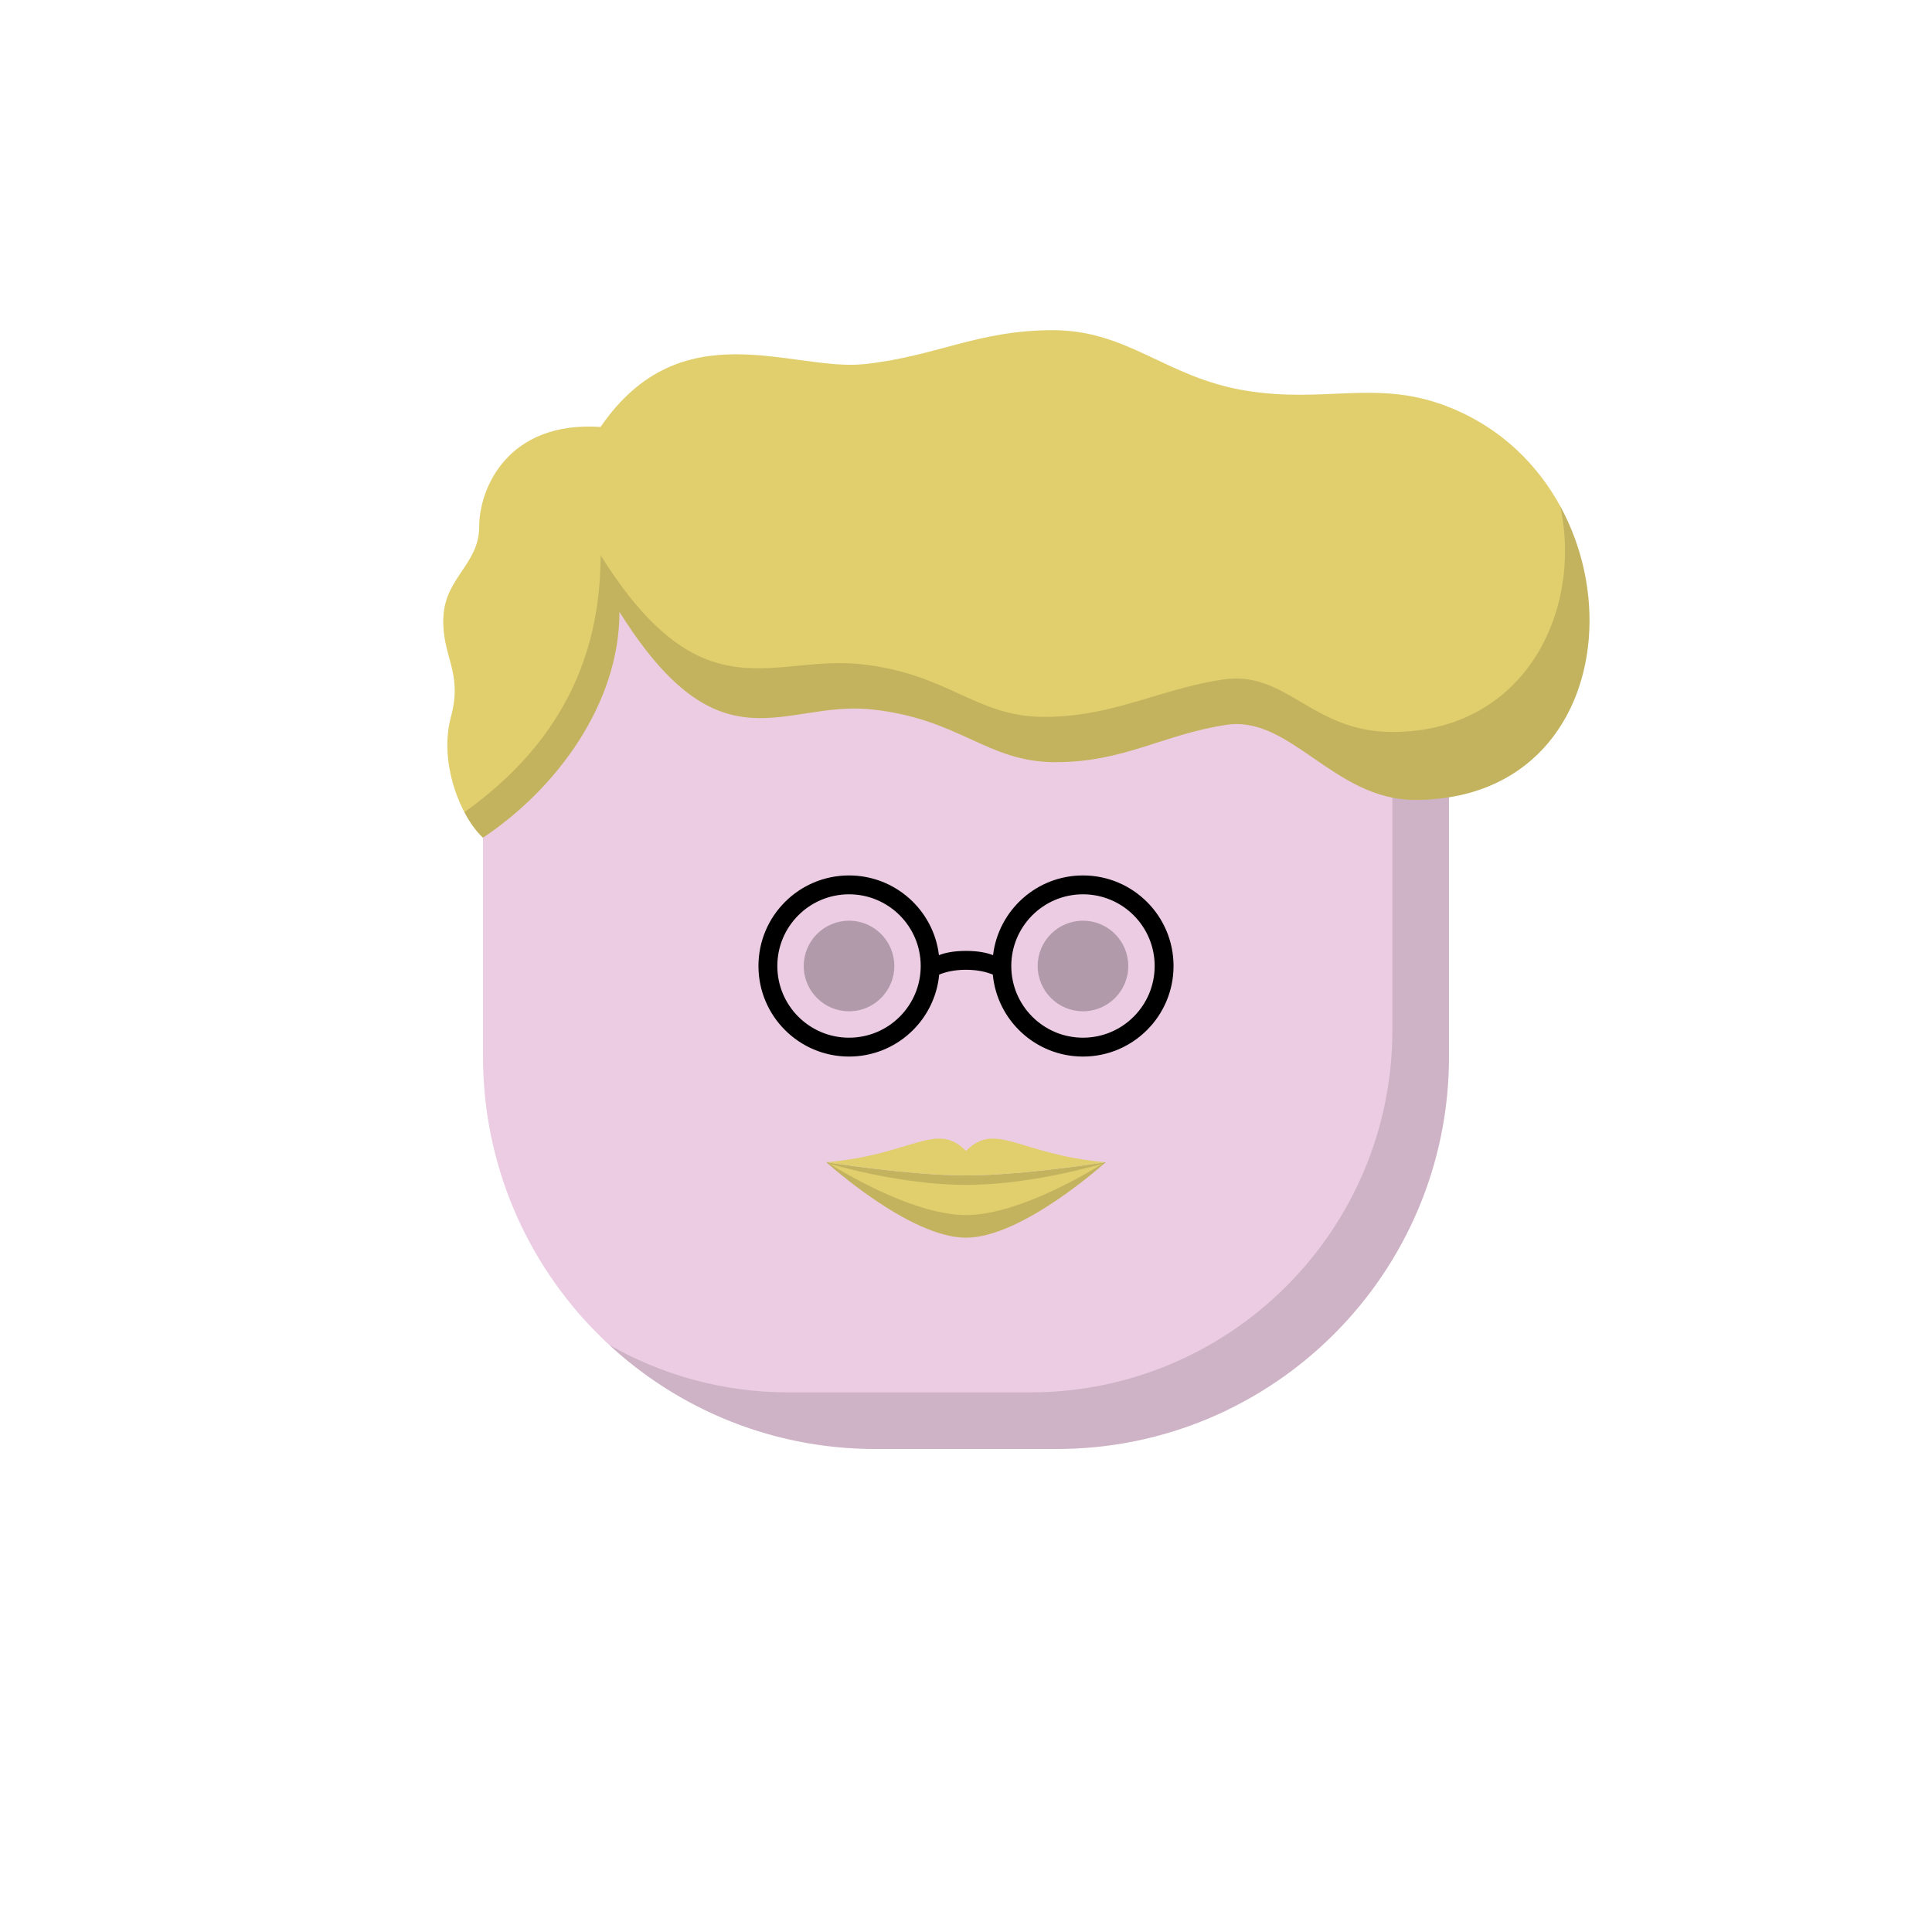
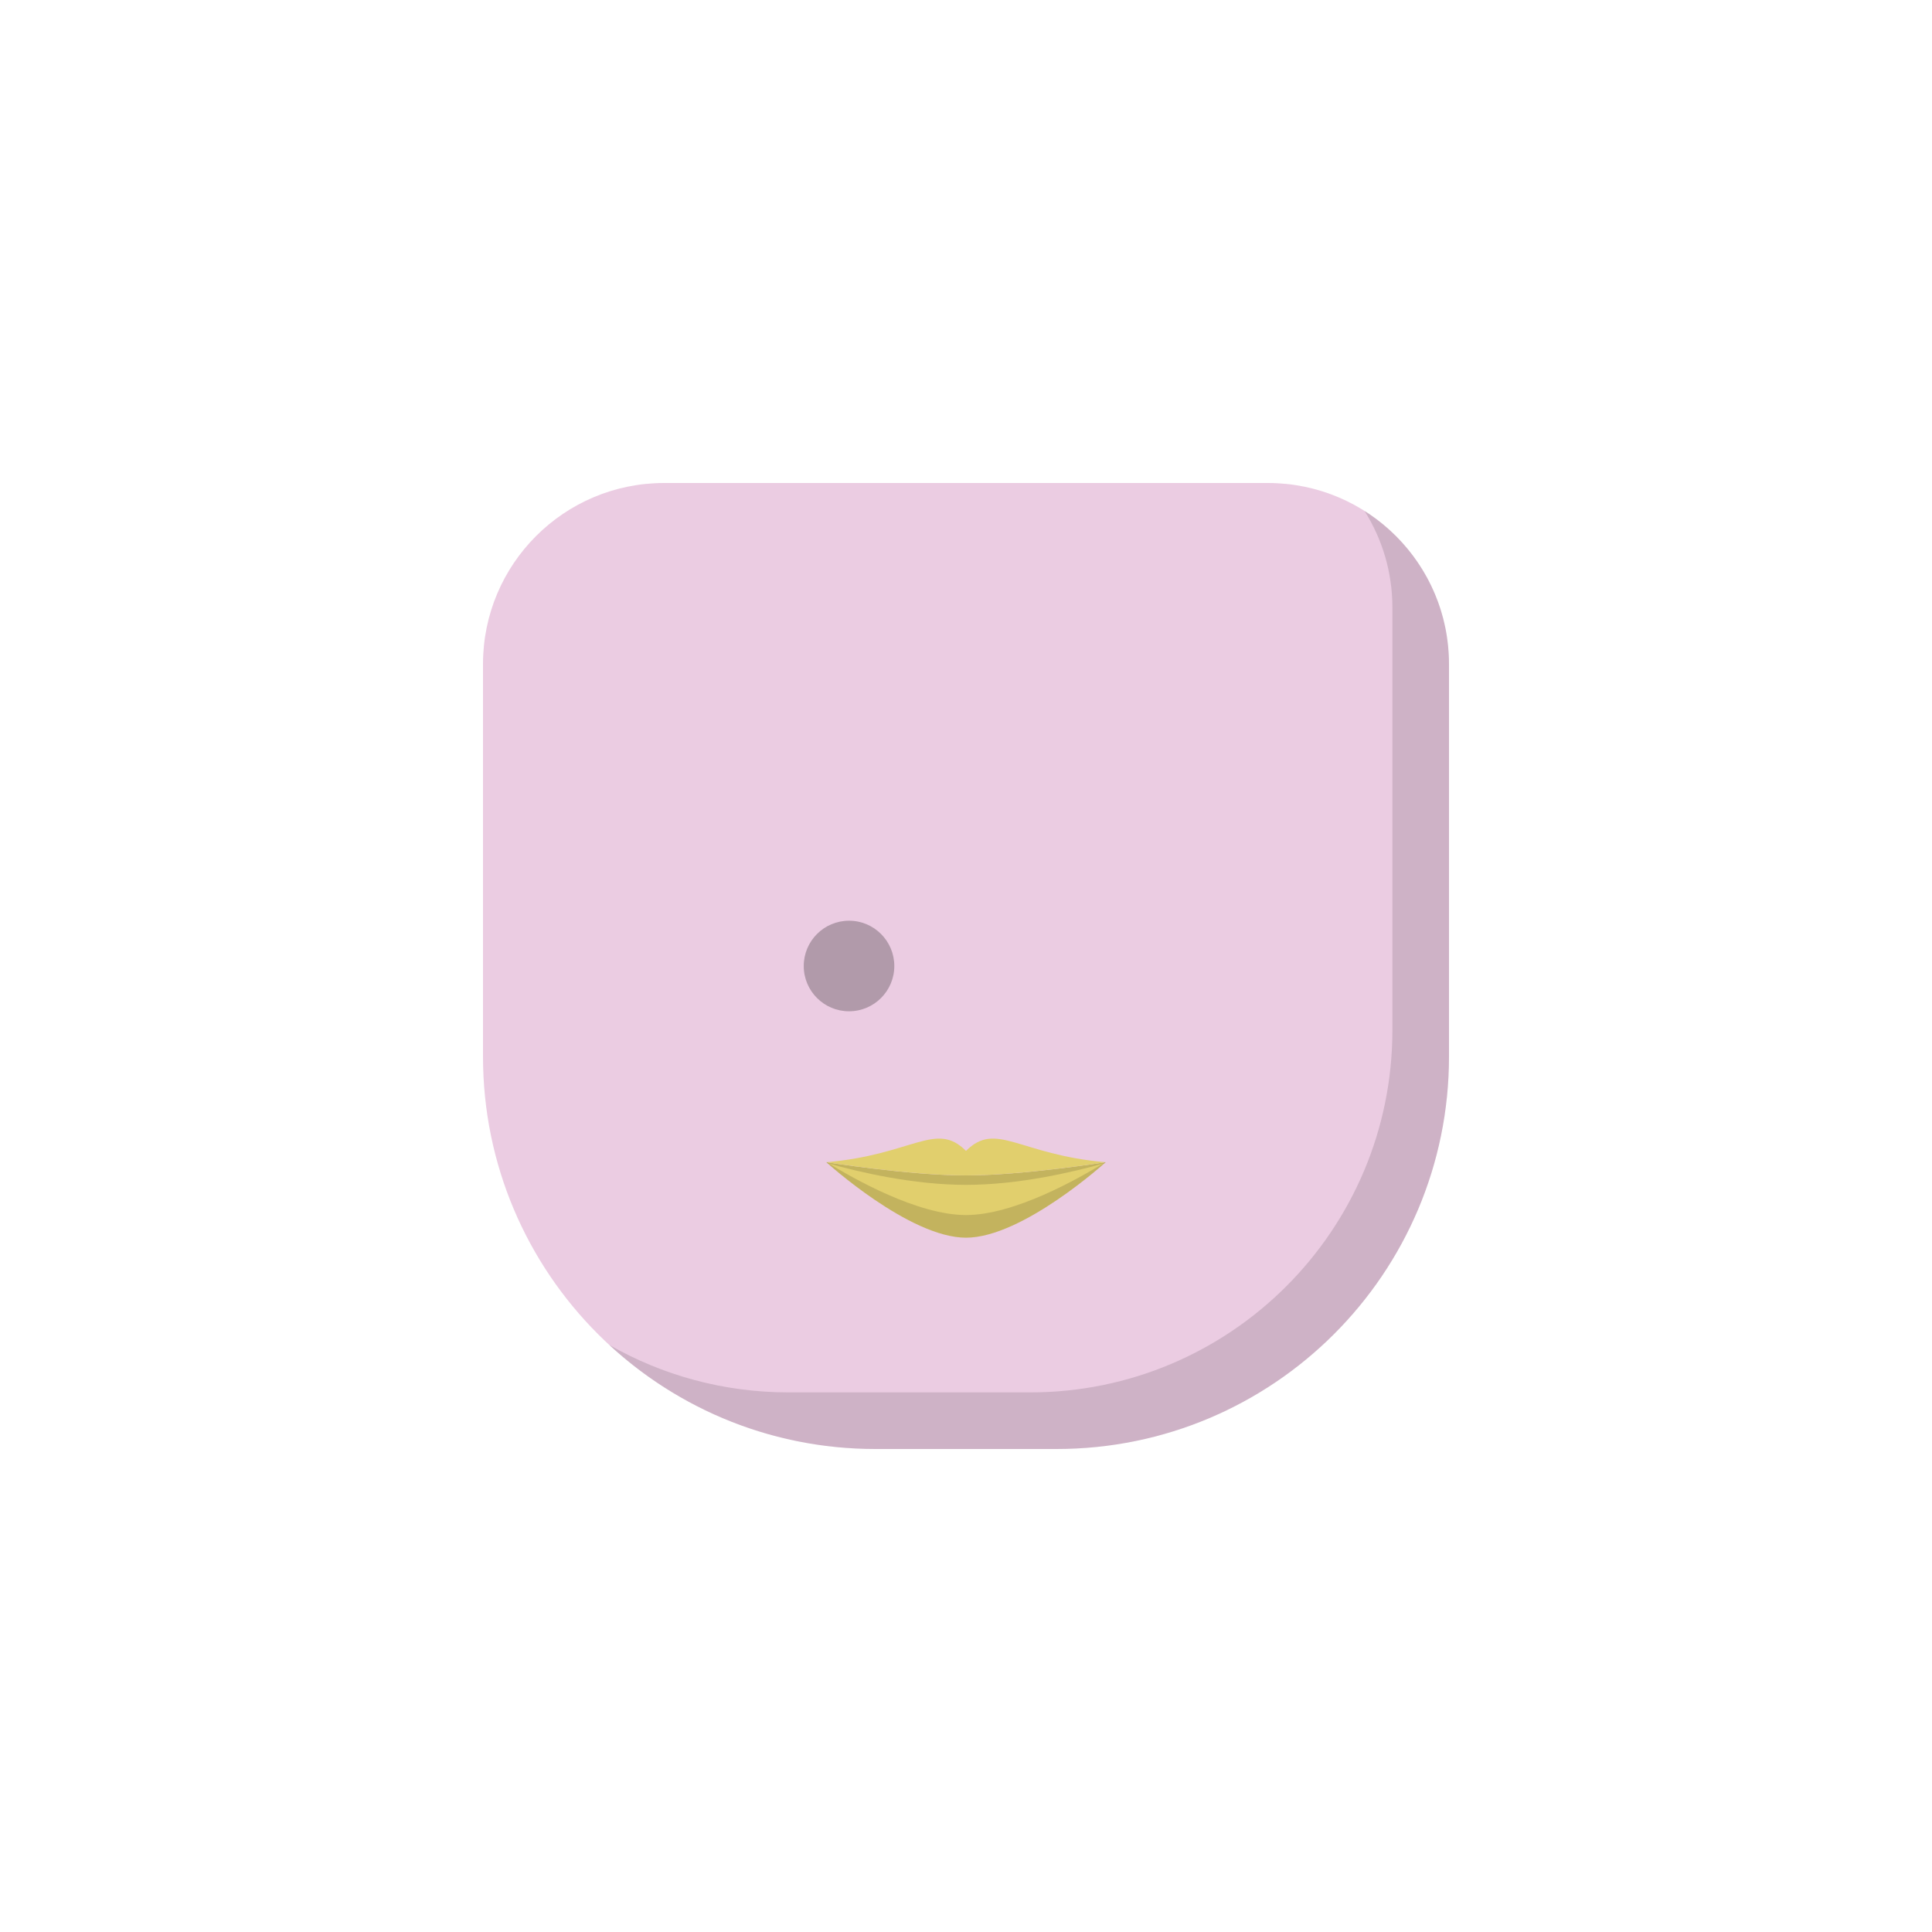
<svg xmlns="http://www.w3.org/2000/svg" viewBox="0 0 512 512">
  <g id="body">
    <path d="M128 176c0-26.51 21.49-48 48-48H336c26.51.0 48 21.49 48 48V280c0 57.438-46.562 104-104 104H232c-57.438.0-104-46.562-104-104V176z" fill="#ebcce2" />
    <path fill-rule="evenodd" clip-rule="evenodd" d="M161.46 356.421C179.997 373.541 204.777 384 232 384h48c57.438.0 104-46.562 104-104V176C384 158.905 375.063 143.897 361.607 135.393 366.29 142.804 369 151.586 369 161V273c0 53.019-42.981 96-96 96H209C191.704 369 175.476 364.426 161.46 356.421z" fill="#000" fill-opacity=".127" />
  </g>
  <g id="hair">
-     <path d="M127.998 222c19.502-13 36.162-35.5 36.162-59.855C190.999 205 207.499 185.5 230.999 188s30.462 13.981 48.731 13.981S308 194.681 325 192.09c17-2.59 28.498 19.891 49.999 19.891 59.976.0 60.501-84.794 8-104.481C364.498 100.563 350.998 106.972 330 103.5 309.001 100.028 298.999 87.5 278.999 87.5s-31 7-50 9S180.5 82 159.16 113.145C134.498 111.5 126.998 129.5 126.998 139.5s-9 13.5-9.5 24 5.273 14.5 2 26.5c-3.272 12 2.5 26.5 8.5 32z" fill="#e1cf6d" />
-     <path fill-rule="evenodd" clip-rule="evenodd" d="M123.057 215.239C124.542 218.061 126.26 220.408 127.997 222c19.501-13 36.161-35.5 36.161-59.855 19.722 31.49 33.861 29.312 49.297 26.934C219.025 188.221 224.765 187.337 230.997 188 242.709 189.246 250.313 192.723 257.256 195.897 264.245 199.092 270.564 201.981 279.728 201.981c10.754.0 18.643-2.529 26.781-5.139C312.196 195.019 318.005 193.156 324.998 192.09 333.424 190.807 340.498 195.681 348.108 200.925 355.853 206.262 364.152 211.981 374.997 211.981c44.048.0 56.029-45.737 38.488-77.828C419.485 162.22 403.865 193.981 368.999 193.981c-10.764.0-17.768-4.13-24.211-7.931C338.36 182.259 332.489 178.797 324 180.09 317.141 181.136 311.096 182.947 305.125 184.737 296.296 187.383 287.628 189.981 276.73 189.981 267.566 189.981 261.247 187.092 254.258 183.897 247.315 180.723 239.711 177.246 227.999 176 222.25 175.388 216.801 175.914 211.455 176.429 194.949 178.021 179.434 179.517 159.16 147.145c0 23.274-7.91 48.051-36.103 68.094z" fill="#000" fill-opacity=".136" />
-   </g>
+     </g>
  <g id="mouth">
    <path d="M255.999 328c-15 0-36.999-20-36.999-20s21.999 3.5 36.999 3.5C271 311.5 293 308 293 308s-22 20-37.001 20z" fill="#e1cf6d" />
    <path fill-rule="evenodd" clip-rule="evenodd" d="M219.155 308.024C226.112 312.329 243.171 322 255.999 322 268.828 322 285.888 312.329 292.845 308.024 292.947 308.008 293 308 293 308s-22 20-37.001 20c-15 0-36.999-20-36.999-20S219.053 308.008 219.155 308.024z" fill="#000" fill-opacity=".136" />
    <path fill-rule="evenodd" clip-rule="evenodd" d="M219.295 308.264C227.665 310.629 242.043 314 255.999 314 269.956 314 284.334 310.629 292.706 308.263 292.899 308.092 293 308 293 308s-22 3.5-37.001 3.5c-15 0-36.999-3.5-36.999-3.5S219.101 308.092 219.295 308.264z" fill="#000" fill-opacity=".136" />
    <path d="M256.001 305C248 297 242 306 219 308c0 0 21.999 3.5 36.999 3.5 15.001.0 37.003-3.5 37.003-3.5C270 306 264 297 256.001 305z" fill="#e1cf6d" />
  </g>
  <g id="eye">
-     <path fill-rule="evenodd" clip-rule="evenodd" d="M248.894 258.274C247.748 270.462 237.488 280 225 280c-13.255.0-24-10.745-24-24s10.745-24 24-24C237.284 232 247.412 241.229 248.83 253.131 250.37 252.522 252.663 252 256 252S261.63 252.522 263.17 253.131C264.588 241.229 274.716 232 287 232c13.255.0 24 10.745 24 24s-10.745 24-24 24C274.512 280 264.252 270.462 263.106 258.274 261.485 257.606 259.147 257 256 257S250.515 257.606 248.894 258.274zM244 256C244 266.493 235.493 275 225 275S206 266.493 206 256 214.507 237 225 237 244 245.507 244 256zm43 19C297.493 275 306 266.493 306 256S297.493 237 287 237 268 245.507 268 256 276.507 275 287 275z" fill="#000" />
    <path d="M225 268C231.627 268 237 262.627 237 256S231.627 244 225 244 213 249.373 213 256 218.373 268 225 268z" fill="#000" fill-opacity=".248" />
-     <path d="M287 268C293.627 268 299 262.627 299 256S293.627 244 287 244 275 249.373 275 256 280.373 268 287 268z" fill="#000" fill-opacity=".248" />
  </g>
</svg>